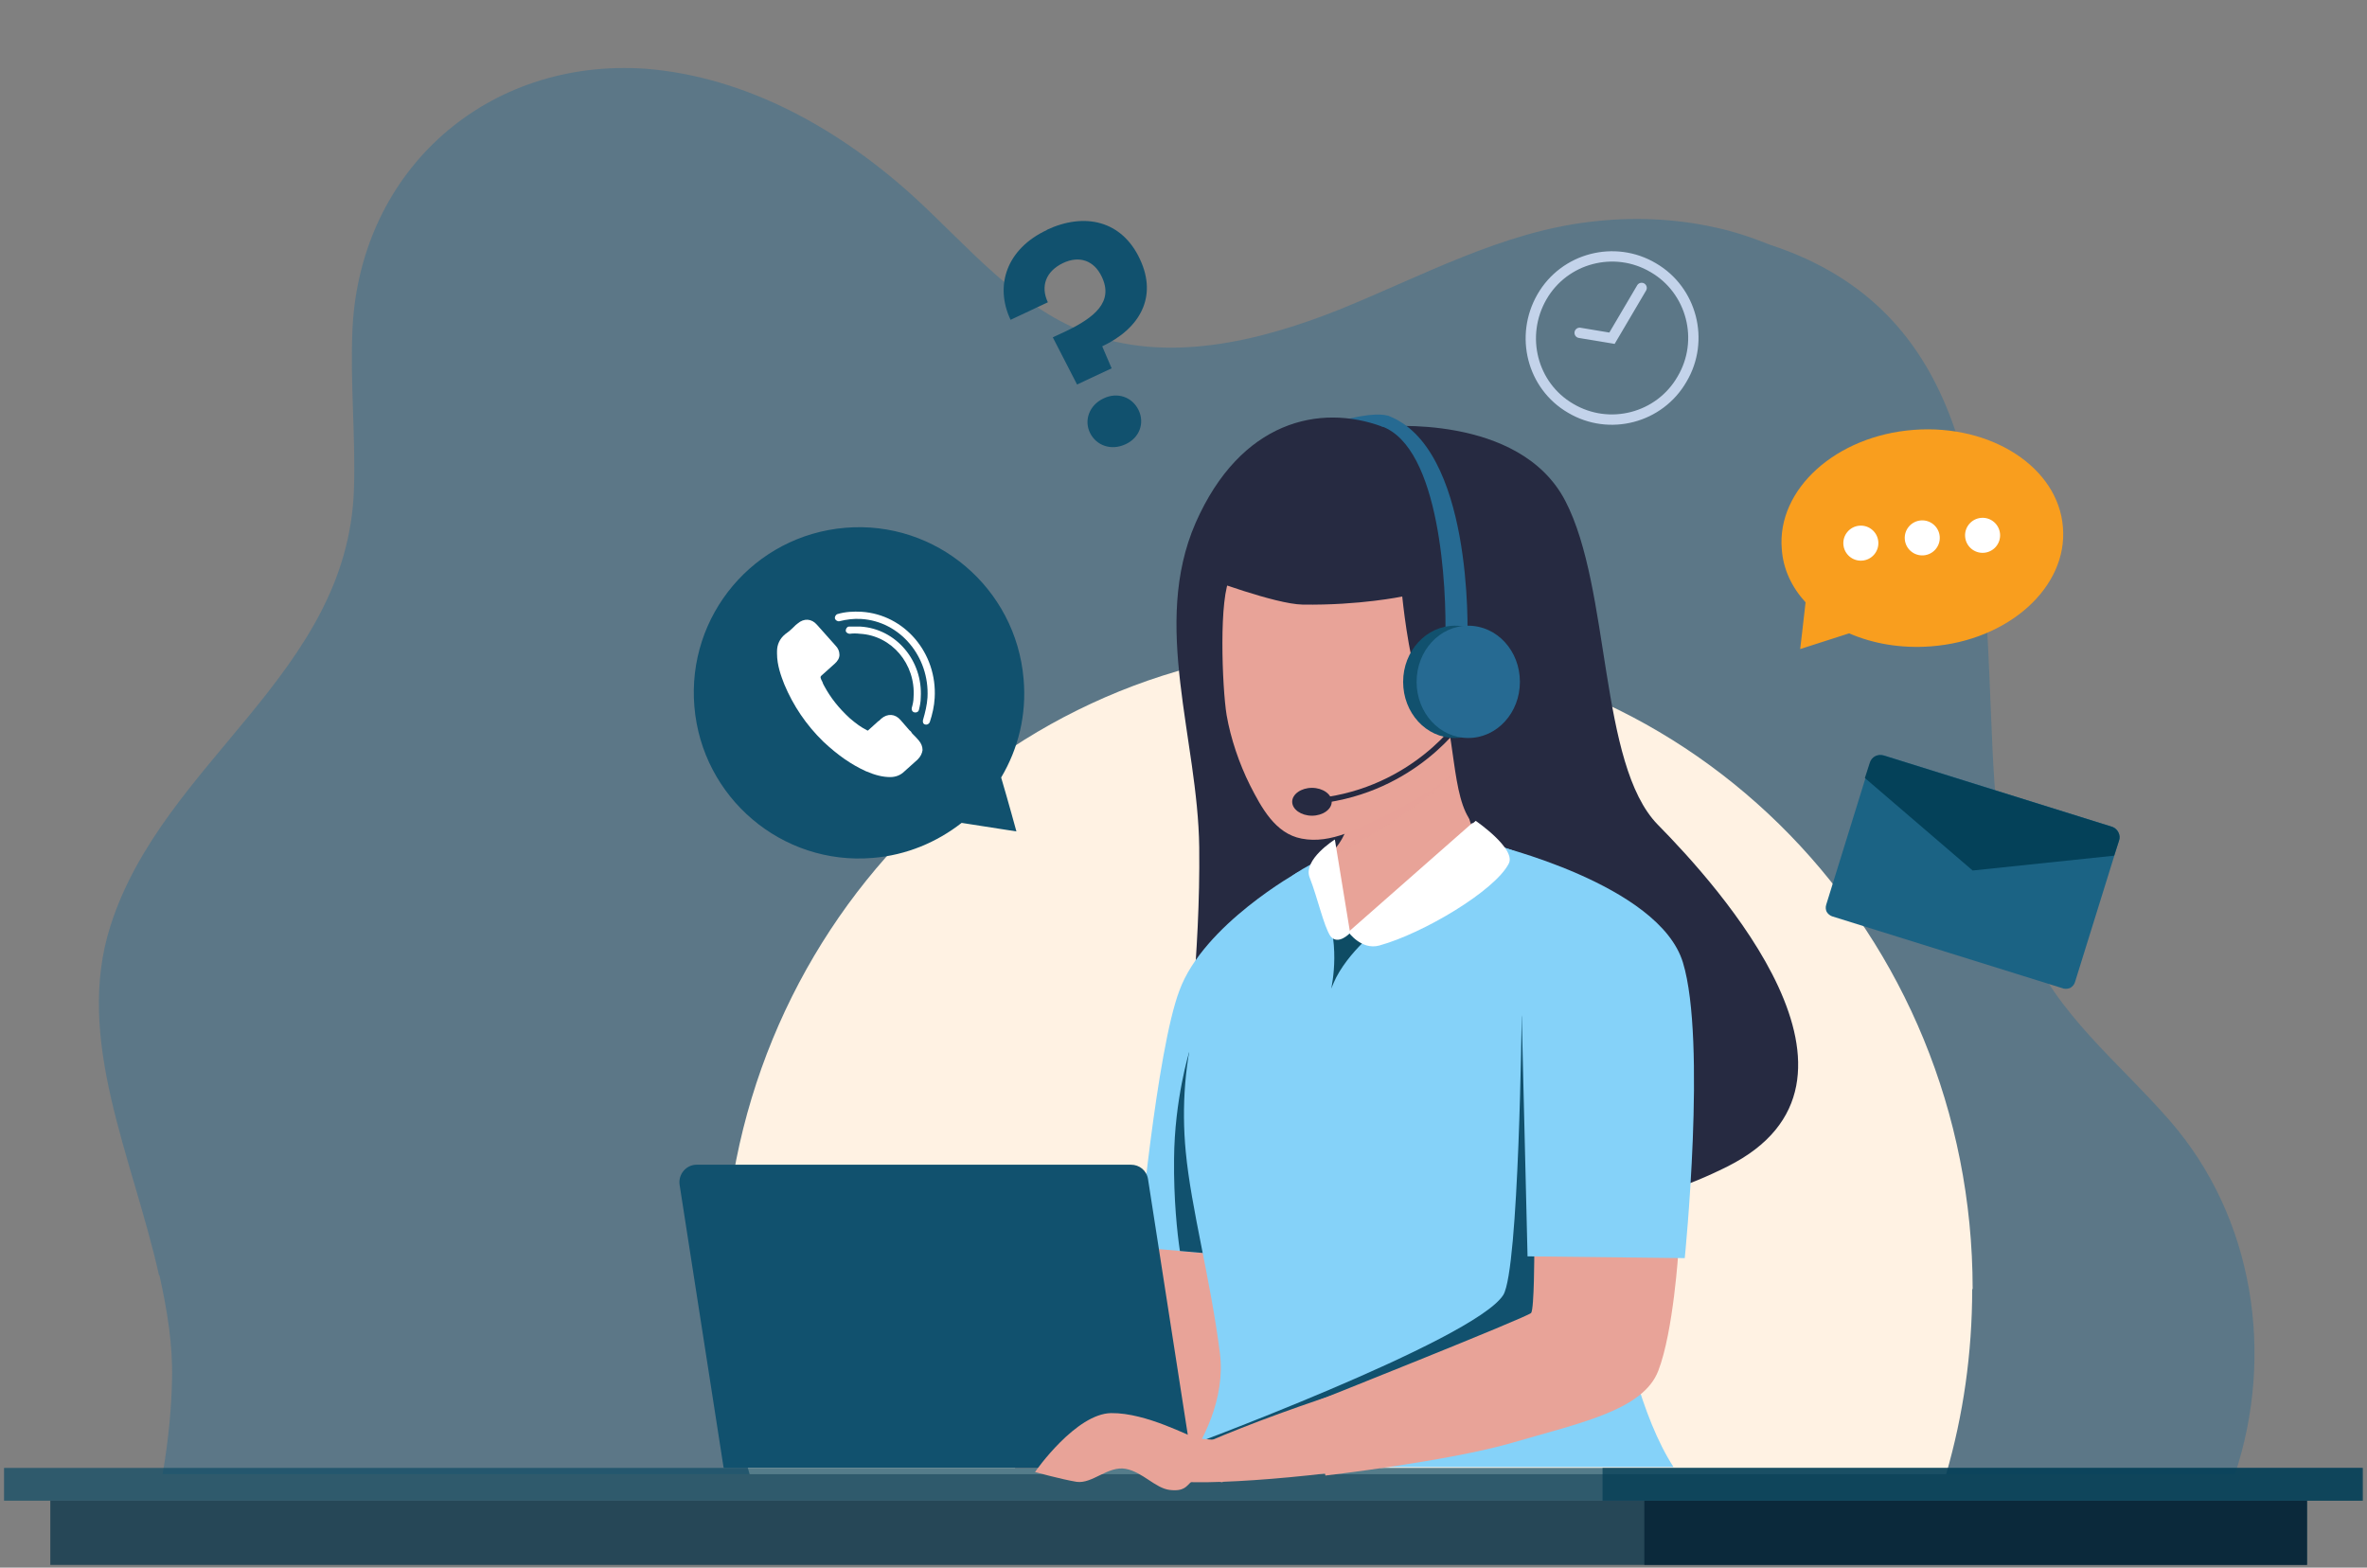
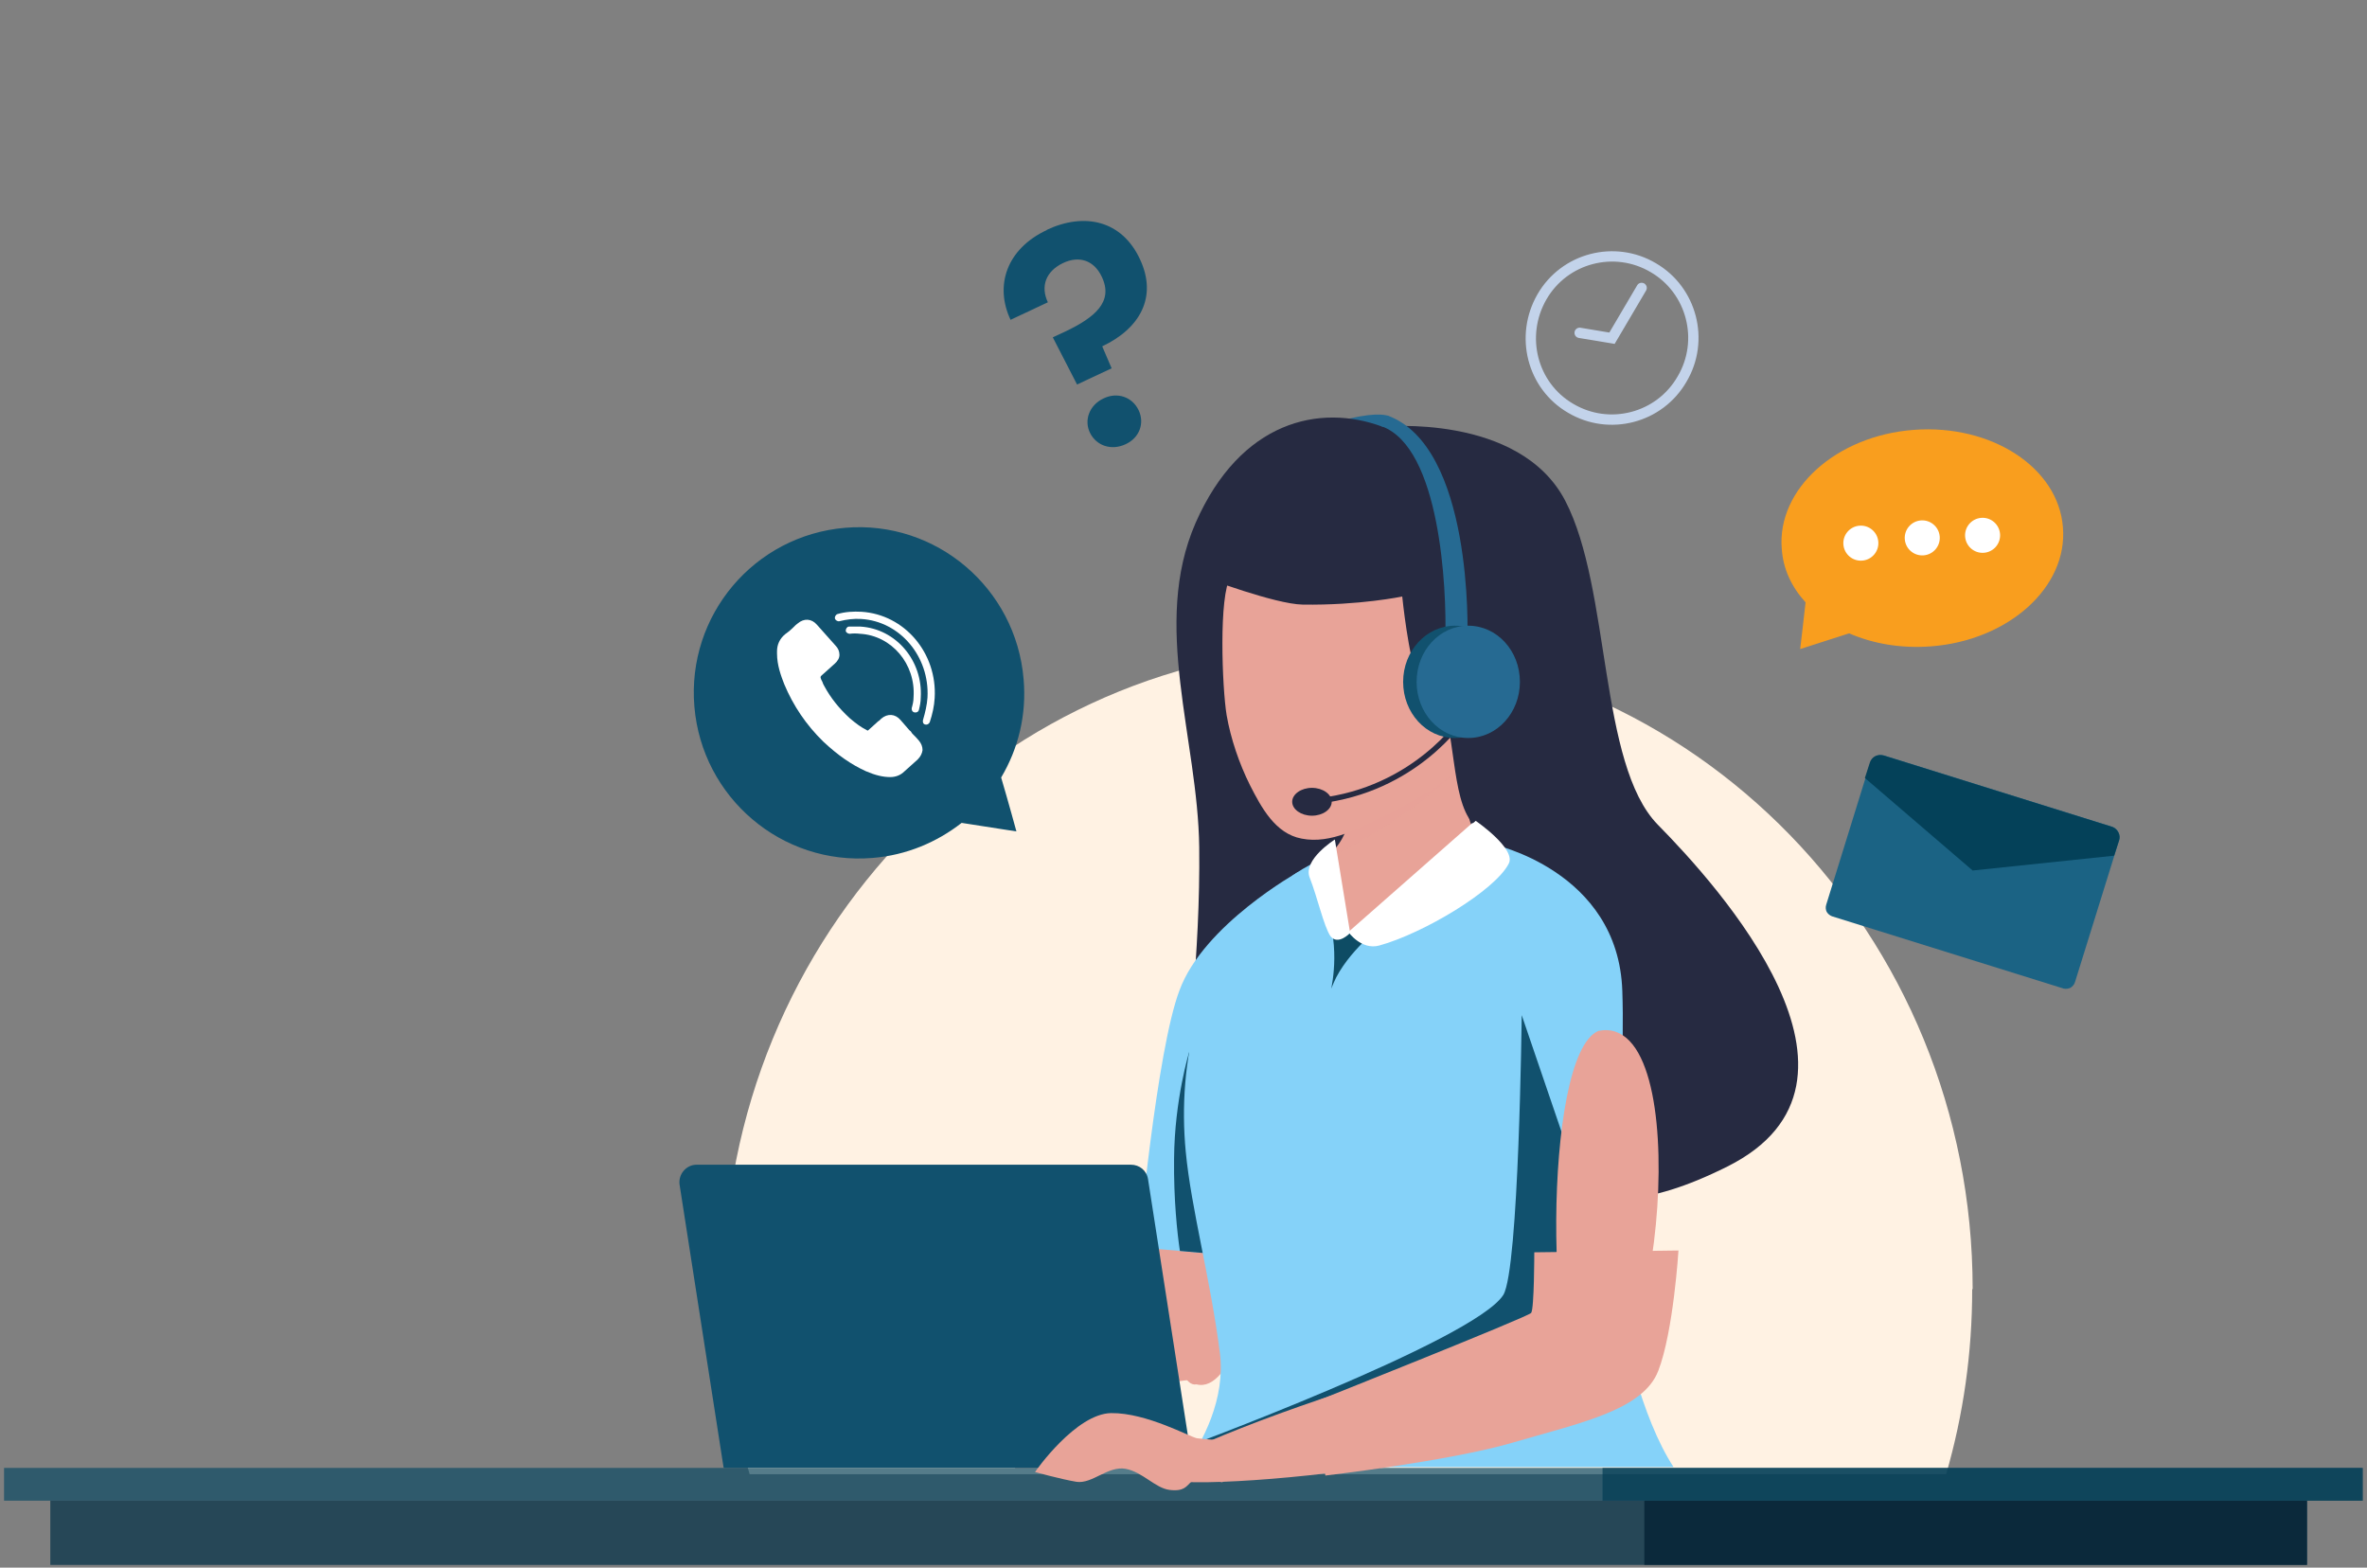
<svg xmlns="http://www.w3.org/2000/svg" id="Layer_1" version="1.1" viewBox="0 0 527 349">
  <rect x="0" y="0" width="527" height="349" fill="#808080" stroke="none" />
  <defs>
    <style>
      .st0 {
        fill: #f99e1e;
      }

      .st1 {
        fill: #001d30;
      }

      .st1, .st2, .st3, .st4 {
        opacity: .7;
      }

      .st2 {
        fill: #0d4a64;
      }

      .st5 {
        fill: #fff;
      }

      .st6 {
        opacity: .4;
      }

      .st3 {
        fill: #003046;
      }

      .st7 {
        fill: #262a41;
      }

      .st8 {
        stroke: #c3d3ea;
        stroke-linecap: round;
        stroke-width: 2.3px;
      }

      .st8, .st9 {
        fill: none;
        stroke-miterlimit: 10;
      }

      .st4, .st10 {
        fill: #023d55;
      }

      .st11 {
        fill: #11516e;
      }

      .st12 {
        isolation: isolate;
        opacity: .5;
      }

      .st12, .st13 {
        fill: #e8a398;
      }

      .st14 {
        fill: #fff2e3;
      }

      .st9 {
        stroke: #262a41;
        stroke-width: 1.2px;
      }

      .st10 {
        opacity: .9;
      }

      .st15 {
        fill: #1b6384;
      }

      .st16 {
        fill: #85d2f9;
      }

      .st17 {
        fill: #266a92;
      }
    </style>
  </defs>
  <g class="st6">
-     <path class="st17" d="M35.5,283.9c1.7,7.7,3,15.4,2.8,23.2-.1,5.7-.7,13.1-2.1,21.1h461.4c8.8-26.4,4.4-57-14.5-78.7-11.4-13.1-25.3-23.7-32-40.1-7.3-17.8-7.2-38.1-8.1-57.1v-.2c-1.7-40.1-4.5-83.1-48.9-97.6-4-1.6-8.1-3-12.4-3.9-8.6-1.9-18-2.4-27.8-1.2-19.5,2.3-37.2,12-55.4,19.4-18.2,7.3-39,12.3-57.2,5.1-14.9-5.9-25.6-18.8-37.4-29.7-16.7-15.3-37.5-27.1-60.2-28.9-35.2-2.4-63.3,22.4-65.2,57.5-.6,12,.7,24.2.3,36.2-1.4,41.1-42.5,60.4-54.2,97.1-8.1,25.3,4.9,51.4,10.8,77.8Z" />
-   </g>
+     </g>
  <path class="st14" d="M439.1,287c0,14.3-2,28.1-5.8,41.2H166.9c-3.8-13.1-5.8-26.9-5.8-41.2,0-79,62.3-143,139.1-143s139,64,139,143Z" />
  <path class="st2" d="M526,326.8H.9v7.3h525v-7.3Z" />
  <path class="st3" d="M513.7,334.1H11.2v14.3h502.5v-14.3Z" />
  <path class="st1" d="M513.6,334.1h-147.5v14.3h147.5v-14.3Z" />
  <path class="st4" d="M526.1,326.8h-169.3v7.3h169.3v-7.3Z" />
  <path class="st17" d="M309.1,92.6s-2-1-8.7.6c-5,1.1,6.5,5.5,6.7,5.4.1-.2,2-6,2-6Z" />
  <path class="st7" d="M307.7,95s30.6-3.1,40.8,16.5c10.2,19.6,7.4,58.6,20.6,72.1,13.3,13.5,53.1,57.3,15.5,76.1-37.6,18.8-40.5-4.5-43.5-17.1-3.1-12.5.8-23.9-5.3-30-6.1-6.1-14.7-12.7-11.4-30.6,3.3-17.8-22.1-17.3-22.1-17.3l-5.6,66.5-32.7,6s3.3-24.5,3-48.6c-.3-24.1-10.7-49.5-.8-72.2,10-22.7,27.6-26.6,41.6-21.4Z" />
  <path class="st13" d="M268.5,229.5c-12.8,5.3-11.6,80.6-2.1,78.7,15.4,4,24.4-83.1,2.1-78.7Z" />
-   <path class="st13" d="M256,276.9s-2.5,27.4-2.8,27.8c-1.2,1.8-26.4,2.2-26.4,2.2l-6.1,17.7s46.5,5.3,53-6.2c6.5-11.5,9.5-42.5,9.5-42.5l-27.2,1Z" />
+   <path class="st13" d="M256,276.9s-2.5,27.4-2.8,27.8c-1.2,1.8-26.4,2.2-26.4,2.2s46.5,5.3,53-6.2c6.5-11.5,9.5-42.5,9.5-42.5l-27.2,1Z" />
  <path class="st16" d="M289.2,194.2l-14.6,80.4-.7,4.9-11.2-1-9.2-.8s4-43.8,9.1-57.2c5.4-14.7,26.5-26.4,26.5-26.4Z" />
  <path class="st11" d="M274.6,274.6l-.7,4.9-11.2-1c-.6-4-1.4-11.5-1.3-20.5.1-13.3,3.4-23.9,3.4-23.9l9.7,40.5Z" />
  <path class="st13" d="M334.8,190.1s-29.3,37.1-29.8,36.4c-.4-.7-20.7-12.6-20.6-14.4.2-1.7,8-16.8,10.9-21,.3-.4.6-.8.8-.9,1.8-1.7,3.9-4.7,4.2-8,.1-.7.1-1.4,0-2.2l4.8-2,19.9-8.3h.1c0-.1,1.3,12.2,2.8,14.7,1.2,2.2,6.9,5.6,6.9,5.6Z" />
  <path class="st12" d="M325.1,170c-5.1,8-23.9,18.5-29.6,21.2.3-.4.6-.8.8-.9,1.8-1.7,3.9-4.7,4.2-8l4.6-4.1,16.7-14.8s1-.1,2.4-.1l.8,6.6h.1Z" />
  <path class="st16" d="M263.7,326.8c4.1-5.8,9.2-15.4,7.9-25.6-2.1-16.5-6.4-32.1-7.6-44.8-1.9-19.9,2.9-42,17.7-56.3,1.8-1.7,3.6-3.1,5.5-4.7,3.3-2.7,8.7-4.8,9.2-5.2-.1.4.3,3.8,1,7.4.9,4.7,2,9.7,2.9,9.7,1.5-.1,4.2-1.3,7.4-3,9.8-5.4,24.4-16.4,24.4-16.4,0,0,28.2,5.8,29.1,32.7.9,26.9-4,47.4-1.9,63,1.7,13,6.2,32.1,13.3,43h-108.8Z" />
  <path class="st10" d="M308.7,205.3s-7.6,5.4-11.2,12.3c-.4.8-.8,1.7-1.1,2.5.1-.7,2.4-10.6-2.1-19.9-1.9-3.8,0-3.8,2.8-2.4.9,4.7,2,9.7,2.9,9.7,1.5-.1,4.2-1.3,7.4-3,.9.4,1.3.8,1.3.8Z" />
  <path class="st11" d="M338.8,226s-.6,56.6-4.1,62.3c-6.5,10.2-72.7,34.6-72.7,34.6l68.6-1.8s33.2-20.3,33.2-21.2-25-73.9-25-73.9Z" />
  <path class="st7" d="M307.3,326.8h-81.3v-5.1h76.2c2.8,0,5.1,2.2,5.1,5.1Z" />
  <path class="st11" d="M161.3,326.8h104.3l-10-64.3c-.3-1.9-1.9-3.2-3.8-3.2h-96.7c-2.3,0-4.1,2.1-3.8,4.4l9.8,63Z" />
  <path class="st13" d="M355.9,229.5c-12.8,5.3-11.6,80.6-2.1,78.7,15.4,4,24.4-83.1,2.1-78.7Z" />
  <path class="st13" d="M341.6,278.8s0,12.6-.7,13.5c-.7.9-49.2,20.2-49.2,20.2l3.4,16s27.5-3.2,41.6-7.3c15-4.4,29.1-7.2,32.5-16,3.4-8.8,4.5-26.8,4.5-26.8l-32.2.4Z" />
-   <path class="st16" d="M338.8,226l1.3,53.7,35,.4s4.9-48.4-.4-65.8c-5.3-17.5-42.6-26.3-42.6-26.3l6.7,37.9Z" />
  <path class="st5" d="M328.5,182.7s9.2,6.3,7.4,9.6c-3.1,6-19,15.5-28.8,18.2-4,1.1-6.9-3-6.9-3l28.2-24.8Z" />
  <path class="st5" d="M297.2,186.9s-7.2,4.5-5.6,8.5c1.7,4.3,3.1,10.7,4.6,13,1.7,2.2,4.4-.7,4.4-.7l-3.4-20.8Z" />
  <path class="st13" d="M362.4,305.4c.2,2.9-1.3,5.6-3.6,7.2-18.5,12.9-104.2,21.6-102.3,15.3-.6-4.5,104.4-44.1,106-22.5Z" />
  <path class="st13" d="M230.4,327.8c.2-.4,9.2-13.1,17-13.2,7.9-.1,17.7,5.4,19.1,5.6,1.4.2,4.8.4,4.8.4l.9,9.4s-6-1-7-.1c-1,.9-1.5,2.2-4.8,1.8-3.2-.4-6-4-9.8-4.7-3.9-.7-7.4,3.4-10.9,2.9-3.6-.6-9.3-2.2-9.3-2.2Z" />
  <path class="st13" d="M325,170.8s-4,4.7-16.3,10.6c-5.8,2.8-12.3,6.6-18.9,5.3-5.9-1.1-9-7-11.5-11.9-2.4-4.8-4.3-10.4-5.2-15.6-1-6.1-1.8-26.6.9-30.8,3.4-5.4,30.3-12.1,30.3-12.1l15.8,8.8,11.9,7.9-7.1,37.8Z" />
  <path class="st7" d="M327.9,183.3c-5-5.6-3.6-20.8-7.9-30.2-1.2-2.9-3.8-1-4.3-2.2-2.1-4.2-3.5-18.1-3.5-18.1,0,0-9.5,2-22.2,1.8-6.1-.1-21.7-6-21.7-6l9.7-10.9,28.5-15.1s38.6,33.1,37.3,34.9c-1.3,1.8-6.6,38-6.6,38l-9.3,7.8Z" />
  <path class="st17" d="M326.8,142.3l-5-.2c.3-11-1.1-42.5-14.2-47.2l1.3-2.4c19,6.9,17.9,48.1,17.8,49.9Z" />
  <path class="st9" d="M325.5,160.1s-10.4,15.8-32,18.2" />
  <path class="st7" d="M292.1,181.6c2.4,0,4.4-1.4,4.4-3.1s-2-3.1-4.4-3.1-4.4,1.4-4.4,3.1,2,3.1,4.4,3.1Z" />
  <path class="st11" d="M323.9,164.3c6.4,0,11.5-5.6,11.5-12.5s-5.2-12.5-11.5-12.5-11.5,5.6-11.5,12.5,5.1,12.5,11.5,12.5Z" />
  <path class="st17" d="M326.9,164.3c6.4,0,11.5-5.6,11.5-12.5s-5.1-12.5-11.5-12.5-11.5,5.6-11.5,12.5,5.1,12.5,11.5,12.5Z" />
  <g>
    <path class="st11" d="M226.3,185.1s-1.8-6.6-3.4-12c3.8-6.4,5.7-13.9,5-21.9-1.7-20.3-19.5-35.4-39.7-33.7-20.3,1.7-35.3,19.5-33.6,39.8,1.7,20.3,19.5,35.4,39.7,33.7,7.5-.6,14.3-3.5,19.8-7.8l12.2,1.9Z" />
    <g>
      <path class="st5" d="M205.4,167c0-.8-.3-1.5-.8-2.1-.4-.5-.9-1-1.4-1.5-.1-.1-.2-.2-.3-.4-.1-.2-.3-.3-.4-.4l-2-2.3c-1.2-1.4-2.9-1.5-4.3-.3l-.2.2c-.2.2-.3.3-.5.4-.8.7-1.4,1.3-2.1,1.9-.2.2-.2.2-.5,0-1.2-.6-2.3-1.4-3.7-2.6-2.5-2.3-4.3-4.6-5.7-7.2-.2-.3-.3-.6-.4-.9-.2-.3-.3-.6-.4-.9,0,0,0,0,0,0,0-.1,0-.2,0-.2,0-.1.1-.2.2-.3l2.9-2.6c.7-.6,1.1-1.3,1.1-2,0-.8-.3-1.5-.9-2.1l-4.1-4.6c-1.2-1.4-2.9-1.5-4.3-.3-.3.2-.6.5-.9.8l-.2.2c-.5.5-1,.9-1.7,1.4-1.2,1-1.8,2.3-1.8,3.8,0,.2,0,.3,0,.5,0,2.6.9,5,1.6,6.8,2,4.8,4.9,9.1,8.7,12.8,3.2,3,6.2,5.1,9.5,6.6,2.1.9,3.8,1.3,5.4,1.3,1.2,0,2.3-.4,3.2-1.3l2.9-2.6h0c.7-.7,1-1.4,1.1-2.1Z" />
      <path class="st5" d="M191.7,139.5c-1,0-1.9,0-2.7,0-.4,0-.7.5-.7.9,0,.4.5.7.9.7.7-.1,1.4-.1,2.3,0,7,.4,12.4,6.7,11.9,14.1,0,.9-.2,1.7-.4,2.4-.1.4.1.9.6,1,0,0,0,0,0,0,.4.1.9-.1,1-.6.2-.8.4-1.7.4-2.7.5-8.2-5.5-15.3-13.4-15.8Z" />
      <path class="st5" d="M186.9,138.3c1.6-.4,3.2-.6,4.8-.5,8.7.5,15.3,8.4,14.8,17.5-.1,1.6-.5,3.3-1,5-.1.4,0,.9.5,1,0,0,0,0,0,0,.4.1.8-.1,1-.5.6-1.8,1-3.6,1.1-5.4.6-10-6.7-18.6-16.3-19.2-1.8-.1-3.6,0-5.3.5-.4.1-.7.6-.6,1s.6.7,1,.6Z" />
    </g>
  </g>
  <g>
    <path class="st15" d="M471.8,187.1l-9.8,31.5h0c-.2.7-.6,1-1,1.3-.4.2-1,.3-1.5.2l-51.6-16.1c-.5-.2-.9-.5-1.2-1-.2-.4-.3-1-.1-1.6h0c0,0,9.8-31.6,9.8-31.6.4-1.3,1.7-2,3.1-1.6l50.9,15.9c1.1.4,1.8,1.8,1.4,3Z" />
    <path class="st10" d="M471.8,187.1l-1.1,3.4-31.5,3.3-24-20.6,1.1-3.4c.4-1.3,1.7-2,3.1-1.6l50.9,15.9c1.2.5,1.9,1.8,1.5,3Z" />
  </g>
  <g>
    <path class="st8" d="M349.7,90.9c8.6,5.1,19.8,2.2,24.8-6.5,5.1-8.6,2.2-19.8-6.4-24.8-8.6-5.1-19.8-2.2-24.8,6.5s-2.2,19.8,6.4,24.8Z" />
    <path class="st8" d="M351.7,74.1l7.2,1.2,6.6-11.2" />
  </g>
  <path class="st11" d="M233,51.2c8.5-4,16.8-2.1,20.8,6.5,4,8.5-.1,15.5-8.4,19.4l2.1,4.9-7.7,3.6-5.4-10.5,2.8-1.3c6.5-3.1,10.8-6.6,8.1-12.2-1.7-3.6-5-4.8-8.7-3s-5,5.1-3.3,8.7l-8.3,3.9c-3.6-7.6-.9-15.8,8.1-20ZM250.6,98.9c-3.2,1.5-6.5.3-7.9-2.5s-.2-6.2,3-7.7c3.1-1.5,6.4-.3,7.8,2.6s.2,6.2-2.9,7.6Z" />
  <g>
    <path class="st0" d="M426.1,95.7c-17.3,1.3-30.5,13.2-29.4,26.5.3,4.5,2.2,8.5,5.3,11.9-.4,3.7-1.2,10.4-1.2,10.4l10.9-3.5c5.3,2.3,11.5,3.4,18.2,2.9,17.3-1.3,30.5-13.2,29.4-26.5-1-13.3-15.9-23-33.2-21.7Z" />
    <g>
      <ellipse class="st5" cx="441.5" cy="118.8" rx="3.9" ry="3.9" transform="translate(-7.9 34.6) rotate(-4.4)" />
      <ellipse class="st5" cx="428" cy="119.8" rx="3.9" ry="3.9" transform="translate(-8.1 33.9) rotate(-4.5)" />
      <ellipse class="st5" cx="414.3" cy="120.9" rx="3.9" ry="3.9" transform="translate(-8.2 32.9) rotate(-4.5)" />
    </g>
  </g>
</svg>